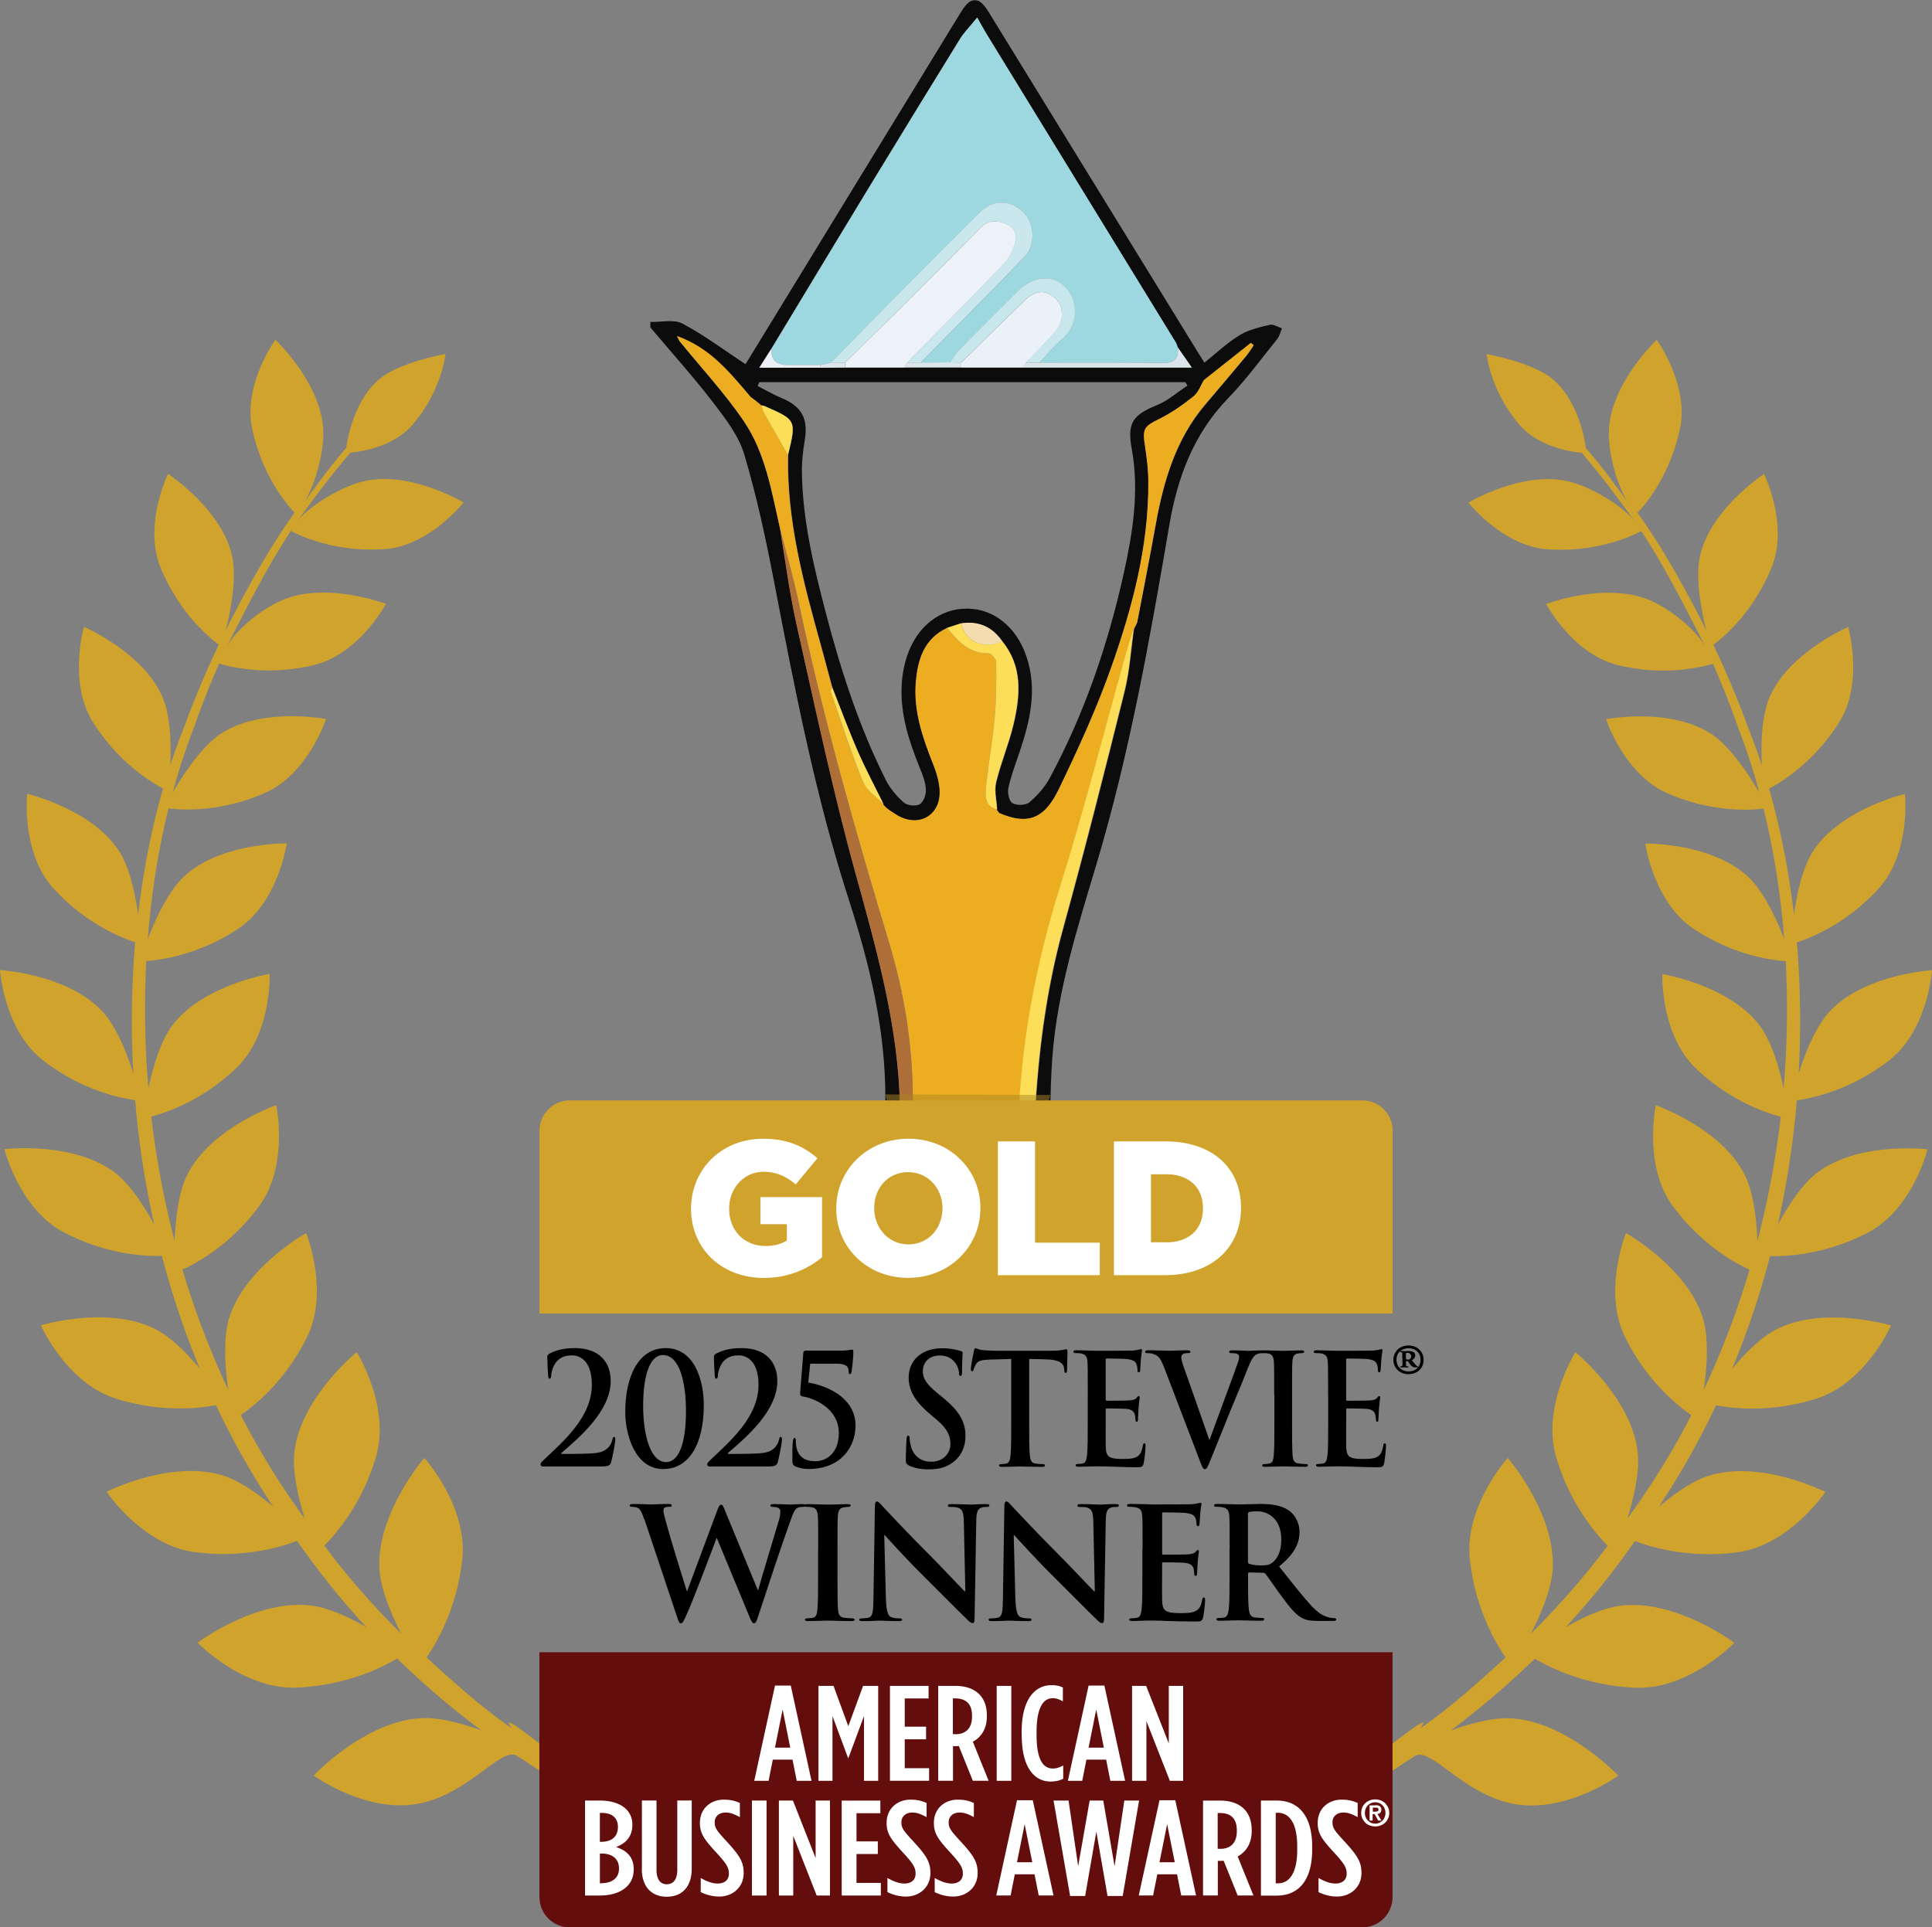
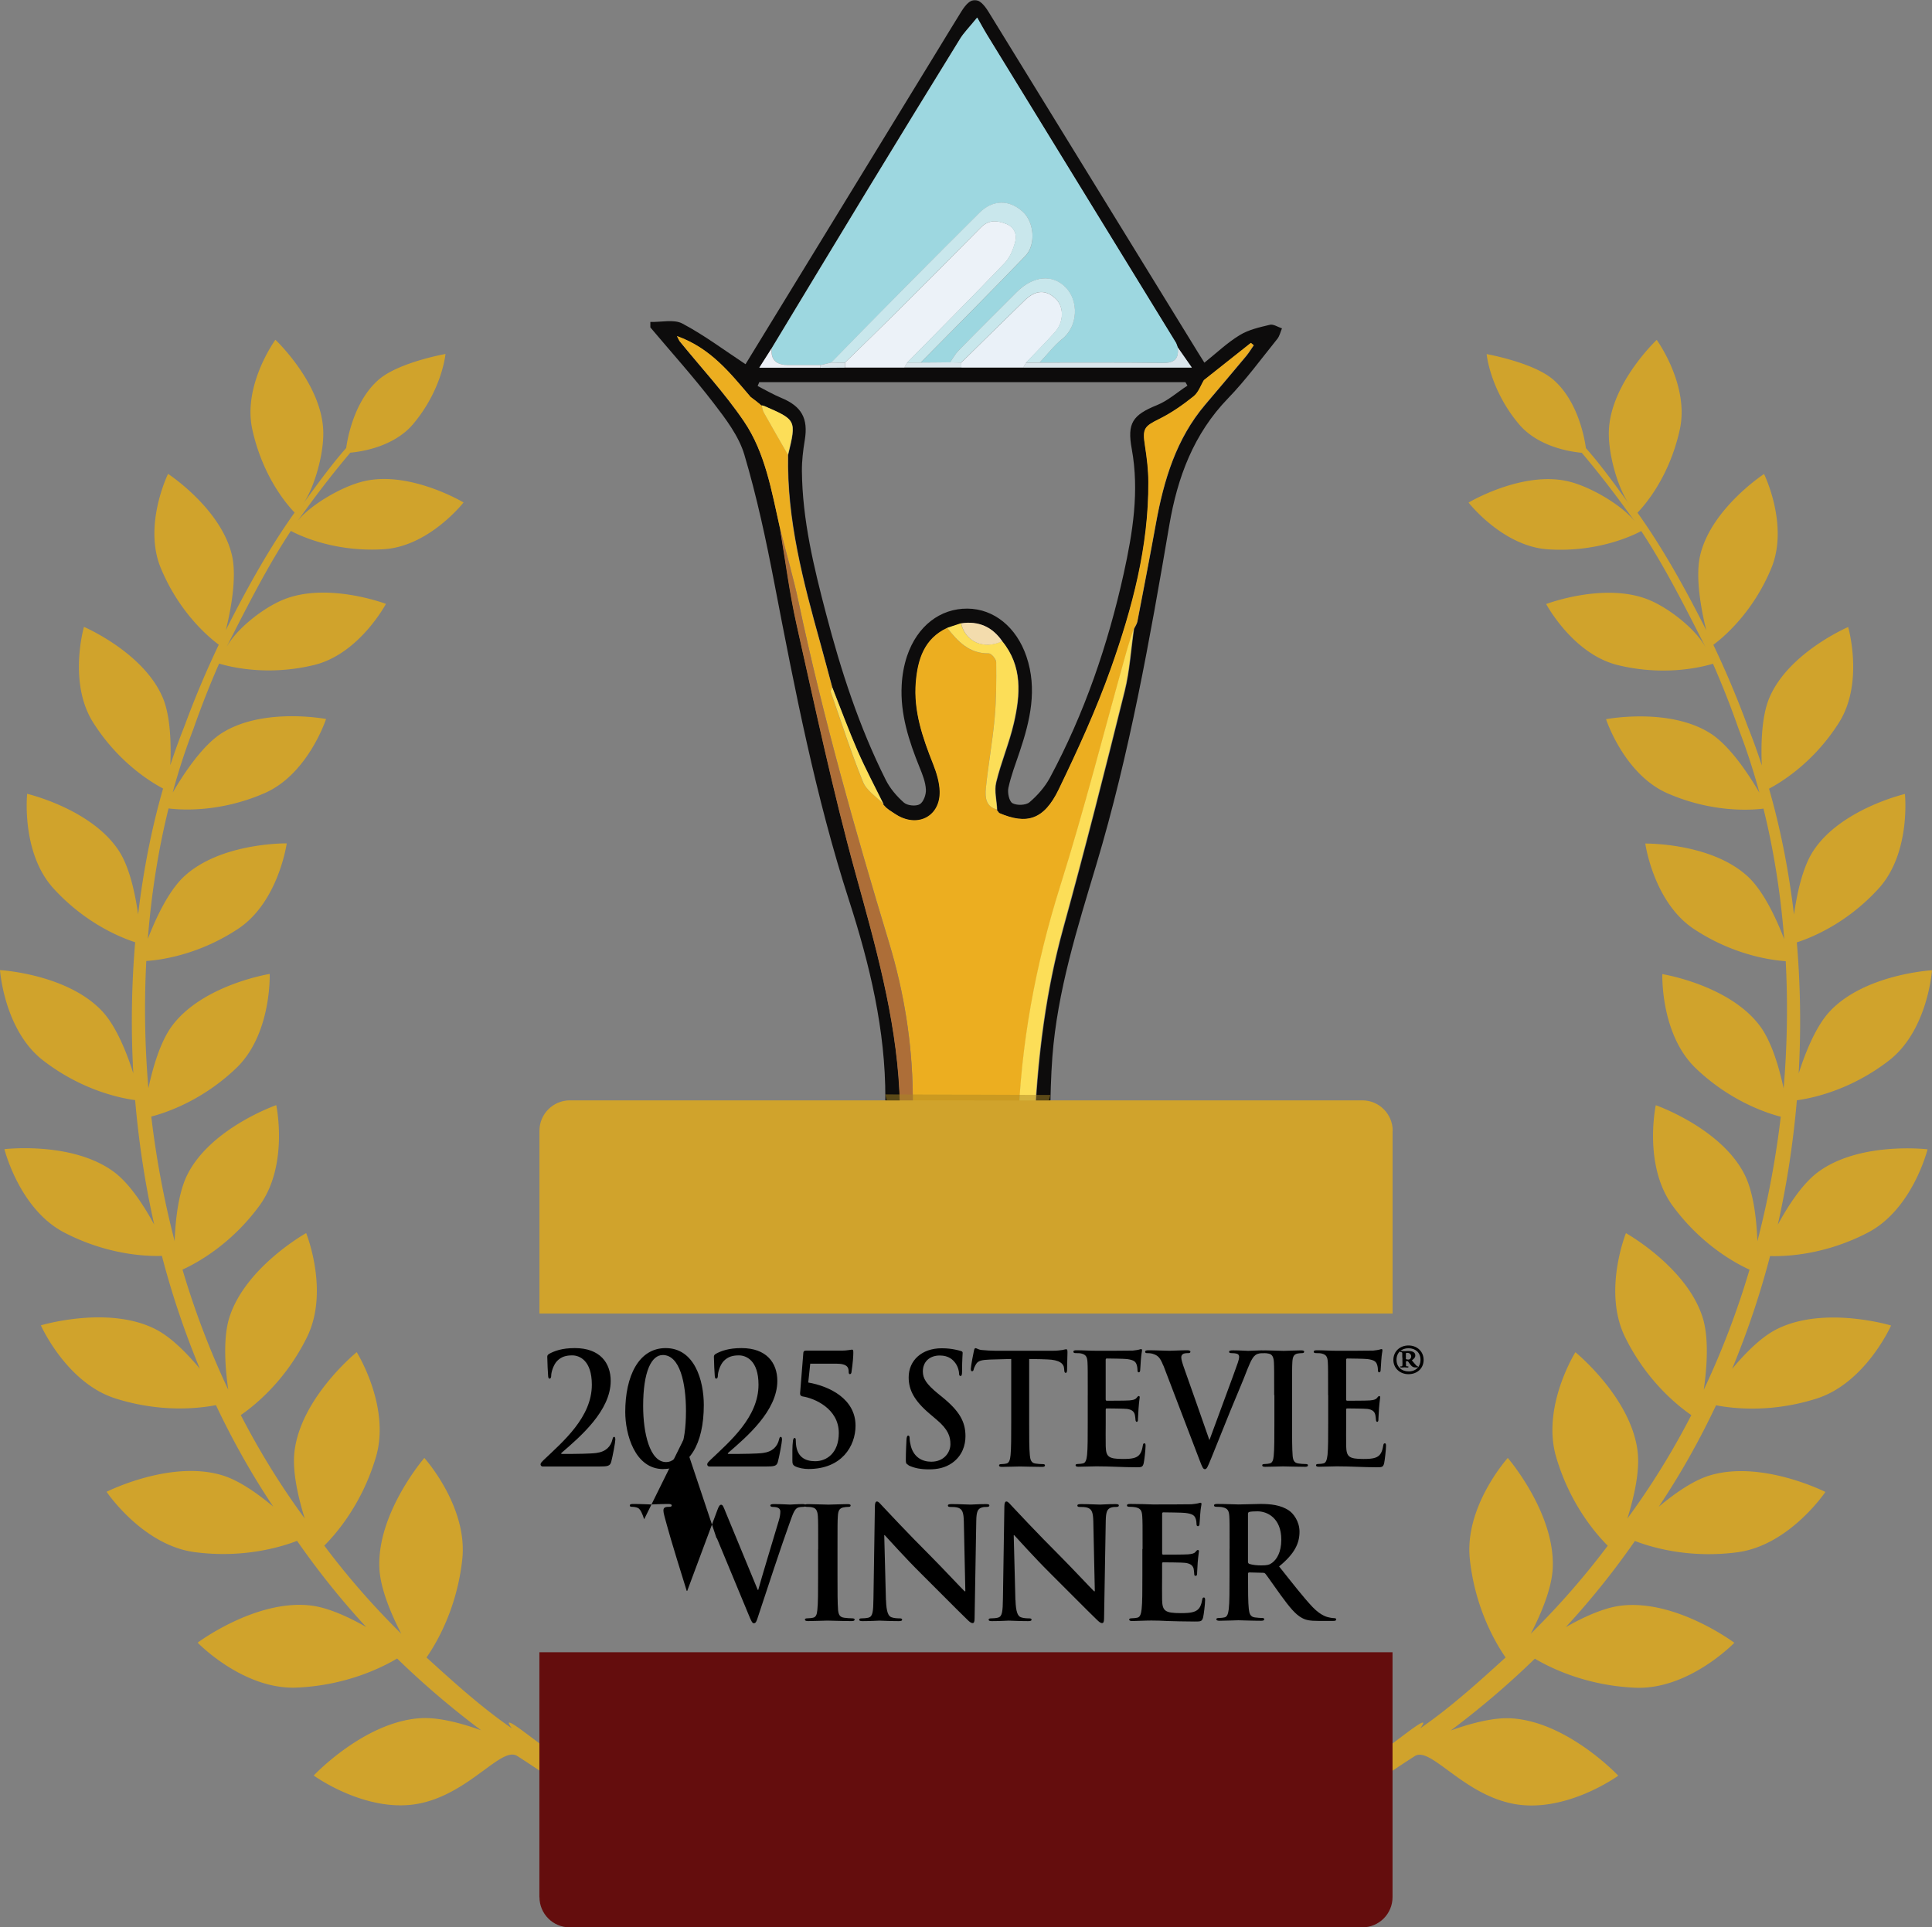
<svg xmlns="http://www.w3.org/2000/svg" viewBox="0 0 665.05 663.58">
  <rect x="0" y="0" width="665.05" height="663.58" fill="#808080" stroke="none" />
  <defs>
    <mask id="a" width="287.46" height="579.64" x="188.8" y="-.05" maskUnits="userSpaceOnUse">
      <path fill="#fff" d="M476.26-.05H188.8v416.36h287.46V-.05Z" />
    </mask>
  </defs>
  <g mask="url(#a)">
    <path fill="#0d0c0c" d="M437.11 111.83c-3.55.84-7.31 1.68-10.38 3.56-4.27 2.6-7.98 6.15-12.14 9.48-.61-.99-1.28-2-1.91-3.04-24.11-39.24-48.23-78.47-72.37-117.71-3.36-5.46-6.07-5.49-9.4-.14-2.86 4.6-5.67 9.25-8.5 13.88-22.15 36.23-44.3 72.43-65.78 107.53-7.26-4.78-14.17-9.98-21.69-13.97-2.95-1.59-7.34-.46-11.07-.58v1.88c7.28 8.64 14.86 17.06 21.74 26.02 4.19 5.46 8.7 11.36 10.61 17.78 4.31 14.51 7.49 29.43 10.35 44.32 7.08 36.75 14.16 73.47 25.7 109.18 7.14 22.1 12.55 44.73 12.49 68.04 0 2.34.02 4.67.05 7 1.76 0 3.53.02 5.29.04-.14-3.14-.29-6.29-.45-9.43-1.33-25.76-8.29-50.28-15.12-75-7.78-28.19-13.82-56.87-20.24-85.41-2.45-11.01-3.87-22.29-5.78-33.42-2.89-12.66-5-25.82-12.4-36.72-6.59-9.72-14.69-18.39-22.09-27.53-.2-.2-.29-.52-.95-1.79 11.63 4.13 18.33 12.75 25.36 20.96.55.4 1.13.84 1.71 1.3h.03c.35.29.69.58 1.04.87l-.06-.09c.38.31.72.63 1.1.95v-.17c.32.09.61.11.9.23 11.01 4.77 11.07 4.86 8.18 16.77-.47 22.35 5.2 43.63 11.1 64.88 1.39 5.06 2.75 10.15 4.11 15.21 2.89 7.32 5.58 14.69 8.73 21.89 2.71 6.24 5.92 12.23 8.93 18.33l-.17.06c.32.35.66.69.98 1.04l-.12-.06c.4.32.84.66 1.24.98 1.04.66 2.02 1.38 3.09 1.99 7.28 4.05 14.57-.08 14.34-8.41-.09-3.12-1.07-6.39-2.26-9.34-3.65-9.11-6.83-18.34-5.96-28.31.66-7.78 2.89-14.92 10.78-18.59 1.59-.52 3.18-1.07 4.77-1.59 6.02-.92 10.73 1.19 14.17 6.16 7.03 8.59 6.24 18.42 3.99 28.19-1.59 6.89-4.42 13.48-6.07 20.33-.72 2.94.18 6.27.32 9.45h-.17c.29.38.55.75.84 1.13 9.54 4.13 15.47 2.34 20.5-8.07 6.59-13.65 12.95-27.5 18.01-41.78 7.32-20.64 12.99-41.83 12.87-64.04 0-4.16-.52-8.36-1.16-12.49-.92-5.95-.32-6.71 4.86-9.25 4.23-2.08 8.19-4.86 11.86-7.81 1.74-1.39 2.55-3.93 3.56-5.58 5.49-4.34 10.81-8.56 16.16-12.81.34.26.66.52.98.78-.87 1.24-1.65 2.57-2.63 3.73-4.68 5.61-9.4 11.16-14.11 16.74-9.97 11.77-14.22 25.94-16.91 40.74-2.05 11.34-4.25 22.64-6.42 33.95-.18.84-.75 1.62-1.13 2.43-1.04 7.14-1.45 14.45-3.18 21.45-6.79 27.32-13.7 54.62-21.19 81.77-5.86 21.29-8.56 42.87-9.72 64.76 1.72-.04 3.44-.07 5.16-.06.13-6.85.26-13.69.77-20.51 1.73-22.76 8.61-44.42 15.12-66.16 11.47-38.31 18.44-77.63 25.15-117.01 2.8-16.39 8.36-31.37 20.24-43.63 6.13-6.33 11.39-13.56 16.94-20.44.78-.98 1.07-2.4 1.59-3.61-1.41-.46-2.95-1.53-4.19-1.24Zm-38.77 27.62c-8.5 3.44-10.38 6.24-8.76 15.09 2.66 14.58.34 28.83-2.78 43-5.44 24.52-13.51 48.08-25.39 70.23-1.71 3.18-4.28 6.1-7.03 8.44-1.27 1.07-4.37 1.16-5.87.32-1.13-.66-1.77-3.61-1.39-5.29.92-4.22 2.48-8.29 3.87-12.4 3.61-10.73 6.16-21.57 2.34-32.82-3.44-10.12-11.19-16.39-20.27-16.48-9.4-.08-17.32 5.96-20.82 16.31-1.07 3.19-1.68 6.66-1.85 10.01-.55 10 2.49 19.28 6.19 28.42.98 2.4 2 4.97 2.14 7.52.12 1.74-.81 4.31-2.11 5.09-1.31.78-4.25.49-5.44-.55-2.48-2.17-4.8-4.89-6.27-7.84-9.14-18.22-15.41-37.56-20.56-57.25-4.22-16.11-8.13-32.27-8.3-49.04-.03-3.56.4-7.14.98-10.64 1.25-7.49-1.04-11.68-8.12-14.6-2.78-1.16-5.41-2.69-8.1-4.08.17-.4.38-.84.55-1.27s.03-.01.03-.01l.03-.03h146.65c.23.41.46.79.69 1.19-3.47 2.26-6.65 5.15-10.41 6.68Zm-107.5-12.92c-2.77.03-5.58.06-8.38.06s-21.1-.01-21.1-.01c1.56-2.46 2.92-4.57 4.25-6.68 11.05-18.27 22.04-36.55 33.14-54.79 10.54-17.32 21.13-34.61 31.78-51.87 1.21-1.94 2.86-3.56 5.81-7.2 1.36 2.37 2.4 4.31 3.53 6.16 21.6 35.22 43.23 70.46 64.83 105.68.32.49.44 1.1.67 1.68 1.48 2.14 2.98 4.25 4.86 6.97H290.84Z" />
    <path fill="#ecae20" d="M297.44 563.69c2.84-.67 5.87-.9 8.47-2.08 5.38-2.46 10.55-5.44 15.82-8.21.26-.32.55-.64.81-.95.29-.35.55-.72.84-1.07h-.03c5.06-2.46 4.66-7.6 4.45-11.62-.7-13.24-2.11-26.49-3.41-39.7-1.21-12.46-2.57-24.89-3.93-37.33-1.76-16.42-3.96-32.82-5.23-49.27-.95-12.2-.9-24.49-1.01-36.72-.2-17.78-3.04-35.22-8.12-52.07-11.74-38.8-22.79-77.78-31.2-117.48-1.82-8.56-4.28-16.97-6.45-25.47-2.86-12.69-5-25.82-12.4-36.72-6.59-9.72-14.66-18.39-22.09-27.53-.17-.23-.29-.52-.95-1.79 11.62 4.13 18.33 12.75 25.36 20.96.58.43 1.16.87 1.71 1.3h.03c.35.29.69.58 1.04.87l-.06-.09c.35.32.72.64 1.07.95v-.17c.26.84.38 1.76.78 2.52 2.72 4.86 5.52 9.66 8.27 14.49-.49 22.35 5.18 43.63 11.1 64.88 1.42 5.06 2.75 10.12 4.11 15.21-.17.52-.64 1.16-.49 1.56 3.58 10.38 6.97 20.85 11.1 31 1.21 3.01 4.66 5.12 7.05 7.66l-.17.06c.32.35.67.69.98 1.04l-.11-.06c.4.32.84.66 1.24.98 1.04.66 2.02 1.39 3.09 1.99 7.29 4.05 14.57-.09 14.34-8.41-.09-3.15-1.1-6.39-2.25-9.34-3.61-9.11-6.82-18.33-5.96-28.31.66-7.78 2.89-14.92 10.78-18.59 3.7 4.68 7.6 8.93 14.34 8.79.87 0 2.52 1.94 2.55 3.01.06 6.42.06 12.87-.52 19.23-.75 8.1-2.23 16.14-3.04 24.26-.29 2.95-.11 6.27 3.88 7.26l-.17.03c.29.38.55.75.84 1.13 9.54 4.13 15.47 2.34 20.5-8.07 6.59-13.65 12.95-27.53 18.01-41.78 7.31-20.65 12.98-41.81 12.87-64.05 0-4.16-.52-8.36-1.16-12.49-.93-5.93-.32-6.68 4.86-9.25 4.22-2.08 8.18-4.86 11.86-7.81 1.73-1.39 2.54-3.93 3.56-5.58 5.46-4.34 10.81-8.59 16.16-12.81.32.26.64.52.98.78-.87 1.24-1.68 2.57-2.63 3.73-4.68 5.61-9.37 11.19-14.11 16.74-9.98 11.77-14.2 25.91-16.91 40.74-2.05 11.33-4.25 22.64-6.42 33.95-.17.84-.75 1.62-1.13 2.43-.87 2.78-1.82 5.55-2.6 8.36-7.55 26.86-14.4 53.92-22.75 80.53-8.47 26.95-13.53 54.33-14.43 82.52-.43 13.36-.46 26.72-1.1 40.04-.38 7.55-1.59 15.06-2.43 22.58-1.33 11.83-2.66 23.68-3.96 35.51-1.13 10.15-2.49 20.27-3.3 30.45-.75 9.43-1.07 18.88-1.19 28.34 0 1.62 1.82 3.24 2.8 4.86l-.12-.06c.46.64.92 1.3 1.39 1.94 5.93 7.81 14.69 9.6 23.54 11.22 1.04.2 2.05.46 3.07.69.23 1.24.43 2.49.69 3.73.43 2.31.9 4.66 1.47 7.72h-5.84c-19.78 0-39.55 0-59.33-.09-3.21 0-5.67.46-4.91 4.6l-.2.23c-4.77-.03-9.57-.09-14.34-.12 1.04-1.53 2.08-3.09 3.15-4.63 1.47-.09 2.92-.14 3.87-.2 1.39-4.05 2.55-7.49 3.73-10.93h-.09l-.02-.02Z" />
    <path fill="#9dd7e0" d="M265.66 119.91c11.04-18.27 22.06-36.55 33.14-54.79 10.52-17.32 21.14-34.61 31.78-51.87 1.19-1.94 2.84-3.56 5.81-7.2 1.36 2.37 2.37 4.31 3.53 6.16 21.6 35.22 43.23 70.46 64.82 105.68.32.52.43 1.13.67 1.68.49 4.05-1.21 5.44-5.29 5.38-14.08-.2-28.16-.12-42.24-.12 2.55-2.72 4.8-5.75 7.69-8.04 5.61-4.45 5.75-13.27 1.24-17.84-4.6-4.66-11.22-3.96-16.83 1.62-6.71 6.68-13.42 13.39-20.04 20.15-1.16 1.19-1.94 2.69-2.92 4.08-3.38 0-6.74.06-10.12.09 12.06-12.23 24.17-24.4 36.09-36.78 3.76-3.93 2.95-11.74-.95-15.24-4.71-4.22-10.32-4.11-14.89.43-8.36 8.3-16.68 16.65-24.95 25.01-8.7 8.82-17.38 17.67-26.05 26.51-1.21.29-2.43.58-3.67.87h-11.05c-3.85 0-6.22-1.47-5.75-5.78h-.02Z" />
    <path fill="#ad6e38" d="M268.41 181.76c2.17 8.5 4.63 16.91 6.45 25.47 8.41 39.7 19.46 78.68 31.2 117.48 5.12 16.89 7.92 34.32 8.12 52.07.14 12.26.06 24.52 1.01 36.72 1.27 16.45 3.47 32.85 5.23 49.27 1.33 12.43 2.72 24.87 3.93 37.33 1.3 13.21 2.72 26.43 3.41 39.7.2 4.02.61 9.17-4.45 11.62 3.88-10.15.95-20.27-.26-30.33-3.12-25.73-7.2-51.35-9.63-77.14-2.17-22.7-2.69-45.54-3.85-68.35-1.3-25.76-8.3-50.31-15.12-75-7.78-28.19-13.82-56.87-20.24-85.41-2.49-11.02-3.9-22.26-5.78-33.43h-.03Z" />
    <path fill="#fcde58" d="M341.28 549.58c-.98-1.62-2.8-3.24-2.8-4.86.14-9.45.43-18.91 1.19-28.34.81-10.18 2.17-20.3 3.3-30.45 1.33-11.83 2.66-23.68 3.96-35.51.84-7.52 2.08-15.04 2.43-22.58.64-13.33.69-26.69 1.1-40.04.9-28.19 5.96-55.57 14.43-82.52 8.36-26.6 15.21-53.66 22.76-80.53.78-2.8 1.73-5.58 2.6-8.36-1.01 7.17-1.45 14.49-3.18 21.46-6.79 27.32-13.7 54.62-21.19 81.77-6.85 24.9-9.4 50.17-10.18 75.93-.69 23.1-2.63 46.2-5.18 69.19-2.57 23.28-6.68 46.38-9.74 69.62-.67 4.97.26 10.15.43 15.21h.09-.02Z" />
    <path fill="#ecf2f8" d="M311.32 126.53h-20.44v-1.68c5.87-5.75 11.8-11.45 17.61-17.23 9.77-9.74 19.55-19.52 29.23-29.35 2.63-2.66 5.49-2.4 8.53-1.24 3.01 1.16 3.93 3.73 3.18 6.45-.69 2.54-1.85 5.29-3.64 7.14-11.04 11.54-22.32 22.84-33.51 34.23-.32.55-.64 1.13-.95 1.68Z" />
    <path fill="#eaf1f8" d="M352.26 126.53h-21.31c0-.55-.03-1.1-.06-1.65 7.26-7.14 14.51-14.31 21.83-21.42 3.73-3.64 7.2-3.82 10.58-.69 3.04 2.8 3.04 8.1-.23 11.68-3.21 3.56-6.56 6.94-9.86 10.41-.32.55-.64 1.13-.92 1.68h-.03Z" />
    <path fill="#fcde58" d="M343.24 278.71c-3.96-.95-4.16-4.28-3.88-7.26.81-8.1 2.31-16.13 3.04-24.26.58-6.39.58-12.81.52-19.23 0-1.07-1.68-3.01-2.55-3.01-6.74.11-10.64-4.13-14.34-8.79 1.59-.52 3.18-1.07 4.77-1.59 1.45 6.39 7.86 9.2 14.14 6.16 7.03 8.59 6.24 18.42 3.99 28.19-1.59 6.88-4.42 13.47-6.07 20.33-.72 2.95.17 6.28.32 9.43l.06.03Z" />
    <path fill="#dae6ec" d="M352.26 126.53c.32-.55.64-1.13.93-1.68h4.71c14.08 0 28.16-.09 42.21.12 4.08.06 5.78-1.33 5.29-5.38 1.47 2.11 2.95 4.25 4.86 6.97h-58v-.03Z" />
    <path fill="#fcde58" d="M304.12 276.83c-2.43-2.52-5.84-4.63-7.05-7.66-4.13-10.15-7.49-20.61-11.1-30.99-.14-.41.32-1.04.49-1.56 2.89 7.32 5.61 14.69 8.73 21.89 2.72 6.22 5.93 12.23 8.93 18.33Z" />
    <path fill="#f3dcad" d="M344.99 220.76c-6.27 3.04-12.69.23-14.14-6.16 6.02-.9 10.7 1.19 14.14 6.16Z" />
    <path fill="#fcde58" d="M271.21 156.55c-2.78-4.83-5.55-9.66-8.27-14.49-.43-.75-.52-1.68-.78-2.52.29.09.61.12.9.23 11.02 4.77 11.07 4.86 8.18 16.77h-.03Z" />
    <path fill="#ecf0f6" d="M265.64 119.91c-.46 4.31 1.91 5.78 5.75 5.78h11.05v.9h-21.05c1.56-2.46 2.92-4.57 4.25-6.68Z" />
    <path fill="#dae6ec" d="M330.88 124.86c0 .55.03 1.1.06 1.65h-19.63c.32-.55.64-1.13.95-1.68h4.66c3.38 0 6.74-.06 10.12-.09l3.85.09v.03h-.01Zm-48.43 1.73v-.9c1.22-.29 2.43-.58 3.67-.87 1.56 0 3.15.03 4.71.06v1.68c-2.8 0-5.61.03-8.39.06v-.03h.01Z" />
    <path fill="#ebc47a" d="M260.05 137.96c-.58-.43-1.16-.87-1.71-1.3.58.43 1.16.87 1.71 1.3Z" />
    <path fill="#c9e7ec" d="M290.84 124.85c-1.56 0-3.15-.03-4.71-.06 8.67-8.85 17.35-17.72 26.05-26.51 8.3-8.38 16.59-16.71 24.95-25.01 4.57-4.54 10.18-4.66 14.89-.43 3.93 3.5 4.71 11.31.95 15.24-11.88 12.37-24.03 24.55-36.08 36.78h-4.66c11.19-11.39 22.47-22.7 33.51-34.23 1.79-1.85 2.92-4.6 3.64-7.14.75-2.72-.17-5.29-3.18-6.45-3.04-1.16-5.9-1.42-8.53 1.24-9.71 9.83-19.46 19.6-29.23 29.35-5.81 5.78-11.74 11.48-17.61 17.23Z" />
    <path fill="#c8e7ec" d="m330.89 124.86-3.85-.09c.95-1.36 1.76-2.89 2.92-4.08 6.62-6.77 13.33-13.44 20.04-20.15 5.61-5.58 12.26-6.27 16.83-1.62 4.54 4.6 4.37 13.39-1.24 17.84-2.86 2.28-5.14 5.35-7.69 8.04h-4.71c3.3-3.47 6.65-6.85 9.86-10.41 3.24-3.59 3.27-8.88.23-11.68-3.38-3.09-6.85-2.92-10.58.69-7.31 7.11-14.54 14.28-21.83 21.42l.03.03h-.01Z" />
  </g>
  <path d="M186.76 504.9c-.35 0-.69-.32-.69-.75s.49-.9.98-1.39c6.88-6.53 16.68-14.83 16.68-26.02 0-8.38-4.28-10.09-6.74-10.09-2.11 0-3.73.43-5.2 1.91-1.19 1.21-2.05 3.73-2.05 5.09 0 .52-.14 1.01-.63 1.01-.23 0-.41-.38-.43-1.01-.06-.49-.29-4.89-.29-6.42 0-.49.06-.69.58-1.07 1.91-1.07 4.57-2.02 8.9-2.02 8.64 0 12.35 5.09 12.35 11.31 0 10.29-10.58 19.28-16.91 24.75-.26.2-.14.38.09.38h3.35c.84 0 6.65-.06 8.47-.32 3.38-.43 5.03-2.23 5.61-4.71.14-.64.29-.84.58-.84.35 0 .4.49.4 1.01 0 .84-.92 5.78-1.42 7.6-.41 1.44-1.19 1.59-4.28 1.59h-19.35Zm41.6.9c-9.89 0-13.13-12.11-13.13-19.66 0-12.37 4.63-22 13.91-22 9.95 0 13.13 11.16 13.13 19.6 0 13.5-5.12 22.03-13.91 22.03v.03Zm-.23-39.27c-3.79 0-6.74 5.46-6.74 17.58 0 9.2 2.25 19.28 7.92 19.28 4.08 0 6.82-5.78 6.82-17.58 0-9.72-2.11-19.29-8.01-19.29Zm16 38.37c-.35 0-.69-.32-.69-.75s.49-.9.98-1.39c6.88-6.53 16.68-14.83 16.68-26.02 0-8.38-4.28-10.09-6.74-10.09-2.11 0-3.73.43-5.2 1.91-1.19 1.21-2.05 3.73-2.05 5.09 0 .52-.14 1.01-.64 1.01-.23 0-.4-.38-.43-1.01-.06-.49-.29-4.89-.29-6.42 0-.49.06-.69.58-1.07 1.91-1.07 4.57-2.02 8.9-2.02 8.64 0 12.35 5.09 12.35 11.31 0 10.29-10.58 19.28-16.91 24.75-.26.2-.14.38.09.38h3.35c.84 0 6.65-.06 8.47-.32 3.38-.43 5.03-2.23 5.61-4.71.14-.64.29-.84.58-.84.35 0 .41.49.41 1.01 0 .84-.93 5.78-1.42 7.6-.4 1.44-1.19 1.59-4.28 1.59h-19.35Zm34.78-35.39-.69 6.48c7.34 1.27 16.28 5.64 16.28 14.86 0 7.05-4.77 14.92-16.19 14.92-1.56 0-3.38-.32-4.63-.95-.84-.49-.92-.95-.92-2.08 0-1.76-.06-4.94.2-6.71.09-.52.23-.95.55-.95.35 0 .43.32.43.9 0 5.7 3.24 7.11 6.68 7.11 3.93 0 8.12-2.8 8.12-9.72 0-8.5-8.56-12-12.43-12.58-.58-.12-.92-.38-.9-1.07l1.13-14.02c.06-.52.4-.69.92-.69h12.06c1.39 0 2.23-.12 2.75-.2.55-.06.84-.14.98-.14.4 0 .49.2.49 1.01 0 1.13-.14 3.44-.64 6.79-.06.32-.2.64-.55.64-.29 0-.41-.32-.41-.75 0-1.47-.35-2.86-4.34-2.86h-8.96l.06.03v-.02h.01Zm33.83 34.9c-.78-.38-.93-.63-.93-1.79 0-2.92.2-6.1.23-6.97.06-.81.2-1.39.58-1.39.43 0 .49.49.49.9 0 .69.2 1.79.43 2.72 1.07 3.93 3.99 5.38 7.03 5.38 4.42 0 6.59-3.24 6.59-6.04 0-2.6-.72-5.06-4.83-8.5l-2.25-1.91c-5.41-4.57-7.29-8.3-7.29-12.58 0-5.84 4.51-10.03 11.36-10.03 1.88 0 3.36.2 4.51.43.84.17 1.47.32 2.02.49.43.12.69.26.69.64 0 .69-.2 2.23-.2 6.39 0 1.16-.14 1.59-.55 1.59-.35 0-.49-.32-.49-.95 0-.49-.26-2.14-1.27-3.5-.75-1.01-2.17-2.6-5.35-2.6-3.64 0-5.84 2.28-5.84 5.46 0 2.43 1.13 4.31 5.21 7.66l1.39 1.13c5.96 4.83 8.07 8.5 8.07 13.53 0 3.09-1.07 6.74-4.63 9.25-2.46 1.71-5.21 2.17-7.84 2.17-2.86 0-5.06-.38-7.17-1.39l.03-.09h.01Zm41.53-14.74c0 4.89 0 9.08.23 11.36.14 1.47.43 2.66 1.91 2.86.69.12 1.76.2 2.52.2.55 0 .78.14.78.43 0 .38-.4.52-.92.52-3.24 0-6.33-.14-7.72-.14-1.13 0-4.22.14-6.19.14-.64 0-.98-.14-.98-.52 0-.26.2-.43.78-.43.72 0 1.33-.11 1.76-.2.98-.2 1.27-1.39 1.42-2.92.23-2.23.23-6.42.23-11.31v-21.77c-1.88.06-4.92.14-7.31.2-2.86.12-4.05.38-4.77 1.53-.49.81-.75 1.45-.84 1.85-.09.43-.23.64-.55.64-.35 0-.43-.26-.43-.84 0-.84.92-5.7 1.04-6.1.14-.69.29-1.01.58-1.01.4 0 .9.52 2.11.64 1.42.14 3.3.26 4.92.26h19.49c1.56 0 2.66-.17 3.38-.26.75-.17 1.13-.26 1.33-.26.35 0 .41.32.41 1.13 0 1.13-.14 4.77-.14 6.16-.06.52-.14.84-.43.84-.4 0-.49-.26-.55-1.07 0-.17-.06-.43-.06-.58-.09-1.39-1.42-2.86-5.81-2.98-1.27-.06-3.3-.12-6.19-.14v21.77h.03-.03Zm20.17-9.37c0-8.07 0-9.57-.09-11.25-.09-1.79-.49-2.66-2.11-3.04-.4-.12-1.21-.14-1.91-.14-.55 0-.84-.12-.84-.49s.35-.49 1.07-.49c2.26 0 4.54.17 7.08.17 1.56 0 11.36 0 12.29-.06.92-.12 1.73-.2 2.11-.32.26-.06.55-.2.78-.2s.29.2.29.49c0 .38-.23 1.01-.41 3.44-.06.52-.14 2.86-.23 3.5-.06.26-.14.58-.49.58s-.43-.32-.43-.95c0-.2-.06-1.07-.29-1.71-.35-.95-.84-1.59-3.3-1.91-.84-.12-6.01-.2-7-.2-.26 0-.35.17-.35.52v13.44c0 .38.06.58.35.58 1.07 0 6.74 0 7.86-.11 1.19-.12 1.91-.26 2.37-.81.35-.43.55-.69.78-.69.2 0 .35.11.35.43s-.2 1.16-.4 3.88c-.06 1.07-.2 3.18-.2 3.56 0 .43 0 1.01-.43 1.01-.35 0-.43-.58-.43-.84-.06-.52-.06-.84-.2-1.53-.23-1.07-.93-1.85-2.75-2.08-.92-.11-5.81-.17-7-.17-.23 0-.29.2-.29.52v4.19c0 1.79-.06 6.68 0 8.24.09 3.67.9 4.45 5.9 4.45 1.27 0 3.35 0 4.63-.64 1.27-.64 1.88-1.76 2.23-3.93.09-.58.2-.81.55-.81.4 0 .4.43.4.95 0 1.22-.4 4.83-.64 5.9-.35 1.39-.78 1.39-2.66 1.39-4.37 0-8.7-.32-13.62-.32-1.96 0-3.99.14-6.19.14-.64 0-.98-.14-.98-.52 0-.26.2-.43.78-.43.72 0 1.33-.11 1.76-.2.98-.2 1.24-1.39 1.42-2.92.23-2.23.23-6.42.23-11.3v-9.34.03h.01Zm25.98-10.18c-1.13-2.92-1.96-3.5-3.73-4.05-.75-.2-1.53-.2-1.91-.2-.43 0-.58-.17-.58-.49 0-.43.55-.49 1.27-.49 2.6 0 5.41.17 7.14.17 1.24 0 3.58-.17 6.04-.17.58 0 1.13.12 1.13.49s-.29.49-.75.49c-.78 0-1.53.06-1.91.38-.35.26-.49.64-.49 1.13 0 .69.43 2.17 1.13 4.08 2.72 7.66 6.01 17.06 8.56 24.37 2.11-5.84 8.62-23.22 9.8-26.72.23-.69.43-1.47.43-1.97 0-.43-.2-.84-.64-1.01-.58-.2-1.33-.26-1.97-.26-.43 0-.84-.06-.84-.43 0-.43.43-.52 1.39-.52 2.46 0 4.54.17 5.18.17.84 0 3.15-.17 4.63-.17.64 0 1.04.12 1.04.49s-.29.49-.78.49-1.53 0-2.4.64c-.64.49-1.39 1.39-2.72 4.77-1.91 5-3.24 7.87-5.9 14.4-3.15 7.75-5.46 13.53-6.53 16.19-1.27 3.09-1.56 3.93-2.25 3.93-.64 0-.93-.75-1.88-3.24l-12.4-32.44-.06-.03Z" />
  <path d="M438.61 480.3c0-8.07 0-9.57-.09-11.25-.09-1.79-.58-2.72-1.68-2.98-.55-.14-1.19-.2-1.76-.2-.49 0-.78-.12-.78-.52 0-.32.4-.43 1.19-.43 1.88 0 4.97.17 6.39.17 1.21 0 4.13-.17 6.01-.17.64 0 1.04.12 1.04.43 0 .43-.29.52-.78.52s-.9.06-1.47.14c-1.33.26-1.73 1.16-1.82 3.04-.09 1.71-.09 3.18-.09 11.25v9.34c0 5.15 0 9.34.2 11.62.14 1.44.49 2.4 1.97 2.6.69.12 1.76.2 2.52.2.55 0 .78.14.78.43 0 .38-.4.52-.92.52-3.24 0-6.33-.14-7.66-.14-1.13 0-4.22.14-6.19.14-.64 0-.98-.14-.98-.52 0-.26.2-.43.78-.43.75 0 1.33-.11 1.76-.2.98-.2 1.27-1.13 1.42-2.66.23-2.23.23-6.42.23-11.56v-9.34h-.07Zm18.56 0c0-8.07 0-9.57-.09-11.25-.09-1.79-.49-2.66-2.11-3.04-.41-.12-1.24-.14-1.91-.14-.55 0-.84-.12-.84-.49s.35-.49 1.1-.49c2.25 0 4.51.17 7.08.17 1.56 0 11.36 0 12.29-.06.93-.12 1.74-.2 2.11-.32.23-.06.55-.2.78-.2s.29.2.29.49c0 .38-.23 1.01-.4 3.44-.06.52-.14 2.86-.23 3.5-.06.26-.14.58-.49.58s-.43-.32-.43-.95c0-.2-.06-1.07-.29-1.71-.35-.95-.84-1.59-3.3-1.91-.84-.12-6.01-.2-7-.2-.23 0-.35.17-.35.52v13.44c0 .38.06.58.35.58 1.07 0 6.74 0 7.87-.11 1.19-.12 1.91-.26 2.37-.81.35-.43.55-.69.78-.69.2 0 .35.11.35.43s-.2 1.16-.41 3.88c-.06 1.07-.2 3.18-.2 3.56 0 .43 0 1.01-.43 1.01-.35 0-.43-.58-.43-.84-.06-.52-.06-.84-.2-1.53-.23-1.07-.92-1.85-2.75-2.08-.93-.11-5.81-.17-7-.17-.23 0-.29.2-.29.52v4.19c0 1.79-.06 6.68 0 8.24.09 3.67.9 4.45 5.9 4.45 1.27 0 3.35 0 4.62-.64s1.88-1.76 2.23-3.93c.09-.58.2-.81.55-.81.41 0 .41.43.41.95 0 1.22-.41 4.83-.64 5.9-.35 1.39-.78 1.39-2.66 1.39-4.37 0-8.7-.32-13.62-.32-1.97 0-3.99.14-6.19.14-.64 0-.98-.14-.98-.52 0-.26.2-.43.78-.43.75 0 1.33-.11 1.76-.2.98-.2 1.21-1.39 1.42-2.92.23-2.23.23-6.42.23-11.3v-9.34l-.03.03Z" />
  <path fill="#d0a32c" d="M219.69 618.6c-13.88-3.18-20.9-9.19-31.43-16.51-5.44-3.76-16.54-13.07-12.06-7.03-10.5-7.26-19.78-15.67-29.38-24.4 3.59-5.18 10.44-16.94 12.29-33.63 2.08-18.3-13.04-35.07-13.04-35.07s-16.42 19.02-15.47 38.05c.35 6.97 4.02 15.67 7.52 22.47-9.45-9.34-18.33-19.43-26.49-30.33 4.28-4.28 13.07-14.54 17.78-30.53 5.12-17.35-6.62-36.08-6.62-36.08s-19.11 15.53-21.4 34.06c-.87 6.85 1.27 15.99 3.5 23.19-8.36-11.39-15.67-23.3-22-35.59 4.68-3.24 15.3-11.68 22.73-26.72 7.89-15.84-.23-35.94-.23-35.94s-21.08 11.77-26.49 29.23c-2.14 7-1.42 17.15-.32 24.72-6.3-13.37-11.57-27.2-15.76-41.38 5.15-2.34 16.71-8.73 26.4-21.89 10.29-13.96 5.87-34.73 5.87-34.73s-22.35 7.78-30.5 23.74c-3.18 6.19-4.19 15.67-4.48 23.04-3.7-14.25-6.36-28.63-8.04-42.85 5.35-1.39 17.61-5.58 29.17-16.6 12.32-11.71 11.59-32.5 11.59-32.5s-22.87 3.67-33.48 17.7c-4.13 5.46-6.74 14.51-8.27 21.63a319.874 319.874 0 0 1-.72-43.78c5-.35 18.01-2.08 31.63-11.1 13.88-9.22 16.71-29.4 16.71-29.4s-22.7-.35-35.33 11.39c-5.46 5.06-9.86 14.69-12.49 21.51 1.24-15.76 3.64-30.85 7.14-44.93 4.34.55 17.72 1.42 33.05-5.26 14.98-6.53 21.17-25.53 21.17-25.53s-21.86-4.19-36.06 4.97c-6.71 4.34-13.16 14.23-16.74 20.36 2.05-7.6 4.42-14.86 7.08-21.74 2.8-8.01 5.78-15.56 8.91-22.67 4.22 1.27 16.91 4.31 32.67.49 15.56-3.76 24.75-21.05 24.75-21.05s-20.41-7.75-35.62-1.33c-7.11 3.01-16.25 10.32-19.43 16.57 8.73-17.26 14.95-29.17 22.32-40.36 3.15 1.68 15.24 7.37 31.98 6.3 15.64-.95 27.47-16.1 27.47-16.1s-18.36-10.96-34.15-7.34c-8.24 1.88-19.55 8.91-23.28 14.14 8.33-11.65 13.27-17.75 18.45-23.94 3.64-.32 14.98-1.94 21.66-9.89 9.98-11.88 11.1-24.09 11.1-24.09s-15.96 2.83-22.9 8.76c-8.67 7.46-10.87 20.62-11.28 23.62-4.37 4.92-9.19 11.36-14.89 19.31 3.82-5.35 7.43-17.55 6.97-25.76-.9-16.19-16.45-30.82-16.45-30.82s-11.31 15.53-7.95 30.85c3.64 16.6 12.26 26.25 14.57 28.65-7.78 10.84-15.73 24.64-23.68 40.48 1.68-6.77 3.87-18.13 2.11-25.76-3.76-16.13-22-28.05-22-28.05s-8.62 17.58-2.52 32.38c6.45 15.64 16.91 24.17 19.98 26.43-4.13 8.67-8.12 18.01-11.83 28.1-1.73 4.31-3.35 8.79-4.86 13.42.32-7.11.12-16.94-2.63-23.36-6.62-15.53-27.09-24.29-27.09-24.29s-5.55 19.23 3.21 32.99c8.67 13.68 19.81 20.44 24.03 22.67-3.9 13.5-6.79 28.07-8.59 43.34-1.01-7.08-2.92-16.25-6.65-21.92-9.43-14.43-31.55-19.6-31.55-19.6s-2.14 20.3 9.08 32.59c11.1 12.17 23.45 17 28.1 18.51-1.24 14.6-1.5 29.72-.64 45.13-2.23-7.03-5.87-16.22-10.73-21.4C23.13 335.3 0 334 0 334s1.42 20.79 14.89 31.14c13.42 10.35 26.77 12.98 31.63 13.62 1.21 14.2 3.35 28.54 6.56 42.85-3.47-6.39-8.39-14.02-13.71-18.01-14.34-10.76-37.85-7.95-37.85-7.95s5.12 20.61 20.5 28.65c14.83 7.75 28.31 8.27 33.71 8.1 3.41 13.1 7.78 26.11 13.07 38.86-4.39-5.29-9.92-10.93-15.32-13.65-16.31-8.27-39.41-1.3-39.41-1.3s8.79 19.81 25.65 25.16c15.61 4.97 28.8 3.44 34.61 2.31 5.67 11.97 12.2 23.68 19.72 34.93-5.32-4.45-11.74-9.02-17.52-10.76-17.87-5.44-39.84 5.67-39.84 5.67s12.35 18.36 30.24 20.76c16.71 2.23 29.78-1.73 35.33-3.87 7.32 10.52 15.27 20.44 23.8 29.67-6.01-3.44-13.04-6.68-19-7.4-18.94-2.28-39.03 12.78-39.03 12.78s15.67 16.25 34.09 15.47c16.91-.72 29.23-6.83 34.58-10.01 9.17 8.93 18.88 17.18 28.94 24.72-6.71-2.43-14.49-4.51-20.67-4.19-19.43 1.07-36.98 19.75-36.98 19.75s18.62 13.56 36.98 9.51c16.94-3.73 27.73-19.63 33.05-16.25 14.2 9.08 21.25 15.06 39.35 24.78-6.51-3.5 9.31-9.14 2.31-10.76l-.03.03h.04Zm225.71 0c13.88-3.18 20.9-9.2 31.43-16.51 5.44-3.76 16.54-13.07 12.06-7.03 10.5-7.26 19.78-15.67 29.38-24.4-3.58-5.18-10.44-16.94-12.29-33.63-2.08-18.3 13.04-35.07 13.04-35.07s16.42 19.02 15.47 38.05c-.35 6.97-4.02 15.67-7.55 22.47 9.45-9.34 18.33-19.43 26.49-30.3-4.28-4.28-13.07-14.54-17.75-30.53-5.12-17.35 6.62-36.09 6.62-36.09s19.11 15.53 21.4 34.06c.87 6.85-1.27 15.99-3.5 23.19 8.36-11.39 15.67-23.3 22-35.59-4.68-3.24-15.29-11.68-22.73-26.72-7.89-15.84.23-35.94.23-35.94s21.08 11.77 26.46 29.23c2.14 7 1.42 17.15.32 24.72 6.36-13.5 11.62-27.35 15.76-41.38-5.15-2.34-16.71-8.73-26.4-21.89-10.29-13.96-5.87-34.72-5.87-34.72s22.35 7.78 30.5 23.74c3.18 6.19 4.19 15.67 4.48 23.07 3.7-14.25 6.36-28.6 8.04-42.85-5.35-1.39-17.61-5.58-29.17-16.6-12.32-11.71-11.59-32.5-11.59-32.5s22.87 3.67 33.48 17.7c4.13 5.46 6.74 14.52 8.27 21.63 1.24-14.56 1.48-29.19.72-43.78-5-.35-18.01-2.08-31.63-11.1-13.88-9.22-16.71-29.4-16.71-29.4s22.7-.35 35.33 11.39c5.46 5.06 9.86 14.69 12.49 21.51-1.24-15.76-3.64-30.85-7.14-44.93-4.34.55-17.72 1.42-33.02-5.26-14.98-6.54-21.17-25.53-21.17-25.53s21.86-4.19 36.06 4.97c6.71 4.34 13.16 14.22 16.74 20.35-2.05-7.6-4.42-14.86-7.08-21.74-2.8-8.01-5.78-15.56-8.91-22.67-4.22 1.27-16.91 4.31-32.67.49-15.56-3.76-24.75-21.05-24.75-21.05s20.38-7.75 35.62-1.33c7.11 3.01 16.25 10.32 19.43 16.57-8.73-17.26-14.95-29.17-22.32-40.36-3.15 1.68-15.24 7.37-31.98 6.3-15.67-.95-27.47-16.11-27.47-16.11s18.36-10.96 34.15-7.34c8.24 1.88 19.55 8.91 23.28 14.14-8.33-11.65-13.27-17.75-18.45-23.94-3.64-.32-14.98-1.94-21.66-9.89-9.97-11.88-11.1-24.09-11.1-24.09s15.96 2.83 22.9 8.76c8.67 7.46 10.87 20.62 11.28 23.62 4.37 4.92 9.2 11.36 14.89 19.31-3.82-5.35-7.43-17.55-6.97-25.76.9-16.19 16.45-30.82 16.45-30.82s11.31 15.53 7.95 30.85c-3.64 16.6-12.26 26.25-14.57 28.65 7.78 10.84 15.73 24.63 23.68 40.48-1.68-6.77-3.87-18.13-2.11-25.76 3.76-16.13 22-28.05 22-28.05s8.62 17.58 2.52 32.38c-6.45 15.64-16.91 24.17-19.98 26.43 4.13 8.67 8.12 18.01 11.83 28.11 1.74 4.31 3.36 8.79 4.86 13.42-.32-7.11-.12-16.94 2.63-23.36 6.62-15.53 27.09-24.29 27.09-24.29s5.55 19.23-3.21 32.99c-8.68 13.68-19.81 20.44-24.03 22.67 3.9 13.5 6.79 28.07 8.59 43.34 1.01-7.08 2.92-16.25 6.65-21.92 9.42-14.43 31.54-19.6 31.54-19.6s2.14 20.3-9.08 32.59c-11.1 12.17-23.45 17-28.13 18.5 1.24 14.6 1.5 29.72.64 45.14 2.23-7.03 5.87-16.22 10.73-21.4 12.03-12.84 35.16-14.14 35.16-14.14s-1.42 20.79-14.89 31.14c-13.42 10.35-26.77 12.98-31.63 13.62-1.21 14.2-3.35 28.54-6.56 42.85 3.47-6.39 8.38-14.02 13.7-18.01 14.34-10.76 37.85-7.95 37.85-7.95s-5.12 20.62-20.5 28.65c-14.83 7.75-28.31 8.27-33.71 8.1-3.41 13.1-7.78 26.11-13.07 38.86 4.39-5.29 9.92-10.93 15.32-13.65 16.31-8.27 39.41-1.3 39.41-1.3s-8.79 19.81-25.65 25.16c-15.61 4.97-28.8 3.44-34.61 2.31-5.64 11.97-12.2 23.68-19.72 34.93 5.32-4.45 11.74-9.02 17.52-10.76 17.87-5.44 39.84 5.67 39.84 5.67s-12.35 18.36-30.24 20.76c-16.71 2.23-29.78-1.74-35.33-3.88a274.81 274.81 0 0 1-23.8 29.67c6.02-3.44 13.04-6.68 19-7.4 18.94-2.28 39.03 12.78 39.03 12.78s-15.67 16.25-34.09 15.47c-16.91-.72-29.23-6.82-34.58-10-9.17 8.93-18.88 17.17-28.94 24.72 6.71-2.4 14.49-4.51 20.67-4.19 19.43 1.07 36.98 19.75 36.98 19.75s-18.62 13.56-36.98 9.51c-16.97-3.73-27.73-19.63-33.05-16.25-14.2 9.08-21.25 15.06-39.35 24.78 6.51-3.5-9.31-9.14-2.31-10.76l.06-.03h-.02Z" />
  <path fill="#640d0d" d="M185.7 653.17c0 5.75 4.66 10.41 10.41 10.41h272.83c5.75 0 10.41-4.66 10.41-10.41v-84.31H185.67v84.31h.03Z" />
-   <path d="M479.64 468.21c0-2.89 2.2-4.97 5.2-4.97s5.21 2.08 5.21 4.97-2.2 4.91-5.21 4.91-5.2-2.14-5.2-4.91Zm9.34-.06c0-2.43-1.71-3.96-4.13-3.96s-4.13 1.53-4.13 3.96 1.71 4.02 4.19 4.02 4.08-1.65 4.08-4.02h-.01Zm-6.28-.8v-1.42c0-.35-.23-.4-.66-.4-.06 0-.11-.06-.11-.17 0-.17.11-.23.29-.23h.23s.58.06.95.06c.52 0 .75-.06 1.3-.06.95 0 2.49.17 2.49 1.53 0 .58-.23 1.01-1.19 1.71l1.01 1.19c.72.84.84.84.95.84s.17.06.17.17c0 .17-.06.23-.52.23-.75 0-1.36.06-2.2-1.07l-.78-1.07h-.67v.52c0 1.01.06 1.13.12 1.19.11.06.4.06.58.06.12 0 .17 0 .17.17s-.11.23-.23.23h-.23s-.63-.06-.9-.06c-.17 0-.75.06-.84.06h-.29s-.4-.06-.4-.23c0-.12.06-.17.17-.17.52 0 .58 0 .64-.35.06-.29 0-.66 0-1.47v-1.24h-.06v-.02Zm1.25.57c.17.12.58.17.78.17.17 0 .35 0 .52-.12.29-.17.52-.52.52-.95 0-.7-.52-1.24-1.3-1.24-.06 0-.4 0-.52.12v2.02Zm-262.21 55.15c-.64-1.97-1.22-3.24-1.97-3.79-.58-.38-1.65-.49-2.14-.49-.52 0-.84-.06-.84-.49 0-.38.43-.49 1.19-.49 2.78 0 5.7.17 6.19.17s2.83-.17 5.93-.17c.75 0 1.13.17 1.13.49 0 .43-.43.49-.95.49-.43 0-.95 0-1.33.2-.49.2-.58.58-.58 1.19 0 .7.52 2.52 1.19 4.92.9 3.53 5.87 19.66 6.83 22.64h.17l10.35-27.76c.52-1.5.9-1.91 1.33-1.91.58 0 .84.81 1.53 2.52l11.07 26.8h.17c.95-3.59 5.23-17.64 7.08-23.88.38-1.21.52-2.34.52-3.09 0-.84-.49-1.59-2.54-1.59-.52 0-.9-.17-.9-.49 0-.38.43-.49 1.21-.49 2.83 0 5.06.17 5.55.17.38 0 2.66-.17 4.42-.17.58 0 .95.12.95.43 0 .38-.26.52-.75.52-.52 0-1.27.06-1.88.26-1.27.49-1.88 2.6-2.98 5.64-2.46 6.71-8.04 23.65-10.67 31.66-.58 1.88-.84 2.52-1.53 2.52-.52 0-.84-.64-1.65-2.6l-11.07-26.69h-.12c-1.01 2.72-8.09 21.57-10.38 26.48-1.01 2.2-1.27 2.83-1.91 2.83-.52 0-.75-.58-1.22-1.97l-11.31-33.83-.11-.03h.02Z" />
+   <path d="M479.64 468.21c0-2.89 2.2-4.97 5.2-4.97s5.21 2.08 5.21 4.97-2.2 4.91-5.21 4.91-5.2-2.14-5.2-4.91Zm9.34-.06c0-2.43-1.71-3.96-4.13-3.96s-4.13 1.53-4.13 3.96 1.71 4.02 4.19 4.02 4.08-1.65 4.08-4.02h-.01Zm-6.28-.8v-1.42c0-.35-.23-.4-.66-.4-.06 0-.11-.06-.11-.17 0-.17.11-.23.29-.23h.23s.58.06.95.06c.52 0 .75-.06 1.3-.06.95 0 2.49.17 2.49 1.53 0 .58-.23 1.01-1.19 1.71l1.01 1.19c.72.84.84.84.95.84s.17.06.17.17c0 .17-.06.23-.52.23-.75 0-1.36.06-2.2-1.07l-.78-1.07h-.67v.52c0 1.01.06 1.13.12 1.19.11.06.4.06.58.06.12 0 .17 0 .17.17s-.11.23-.23.23h-.23s-.63-.06-.9-.06c-.17 0-.75.06-.84.06h-.29s-.4-.06-.4-.23c0-.12.06-.17.17-.17.52 0 .58 0 .64-.35.06-.29 0-.66 0-1.47v-1.24h-.06v-.02Zm1.25.57c.17.12.58.17.78.17.17 0 .35 0 .52-.12.29-.17.52-.52.52-.95 0-.7-.52-1.24-1.3-1.24-.06 0-.4 0-.52.12v2.02Zm-262.21 55.15c-.64-1.97-1.22-3.24-1.97-3.79-.58-.38-1.65-.49-2.14-.49-.52 0-.84-.06-.84-.49 0-.38.43-.49 1.19-.49 2.78 0 5.7.17 6.19.17s2.83-.17 5.93-.17c.75 0 1.13.17 1.13.49 0 .43-.43.49-.95.49-.43 0-.95 0-1.33.2-.49.2-.58.58-.58 1.19 0 .7.52 2.52 1.19 4.92.9 3.53 5.87 19.66 6.83 22.64h.17l10.35-27.76c.52-1.5.9-1.91 1.33-1.91.58 0 .84.81 1.53 2.52l11.07 26.8h.17c.95-3.59 5.23-17.64 7.08-23.88.38-1.21.52-2.34.52-3.09 0-.84-.49-1.59-2.54-1.59-.52 0-.9-.17-.9-.49 0-.38.43-.49 1.21-.49 2.83 0 5.06.17 5.55.17.38 0 2.66-.17 4.42-.17.58 0 .95.12.95.43 0 .38-.26.52-.75.52-.52 0-1.27.06-1.88.26-1.27.49-1.88 2.6-2.98 5.64-2.46 6.71-8.04 23.65-10.67 31.66-.58 1.88-.84 2.52-1.53 2.52-.52 0-.84-.64-1.65-2.6l-11.07-26.69h-.12l-11.31-33.83-.11-.03h.02Z" />
  <path d="M281.64 533.3c0-8.09 0-9.6-.11-11.31-.12-1.82-.64-2.72-1.82-2.98-.58-.17-1.27-.2-1.91-.2-.52 0-.84-.11-.84-.52 0-.32.43-.43 1.27-.43 2.02 0 5.38.17 6.94.17 1.33 0 4.48-.17 6.51-.17.69 0 1.13.11 1.13.43 0 .43-.32.52-.84.52s-.95.06-1.59.17c-1.45.26-1.88 1.19-1.97 3.04-.12 1.71-.12 3.21-.12 11.31v9.37c0 5.18 0 9.37.2 11.68.17 1.45.52 2.4 2.14 2.6.75.11 1.91.2 2.72.2.58 0 .84.17.84.43 0 .38-.43.52-1.01.52-3.53 0-6.88-.17-8.33-.17-1.22 0-4.6.17-6.71.17-.69 0-1.07-.17-1.07-.52 0-.26.2-.43.84-.43.81 0 1.45-.12 1.91-.2 1.07-.2 1.39-1.13 1.53-2.66.26-2.23.26-6.45.26-11.62v-9.37l.03-.03Zm23.35 17.58c.12 4.16.81 5.55 1.88 5.93.9.32 1.91.38 2.78.38.58 0 .89.11.89.43 0 .43-.49.52-1.21.52-3.47 0-5.61-.17-6.62-.17-.49 0-2.98.17-5.75.17-.7 0-1.18-.06-1.18-.52 0-.32.31-.43.84-.43.69 0 1.65-.06 2.4-.26 1.39-.43 1.59-1.97 1.65-6.62l.49-31.54c0-1.07.17-1.82.69-1.82.58 0 1.07.69 1.97 1.65.64.69 8.73 9.37 16.51 17.12 3.61 3.61 10.81 11.3 11.71 12.14h.26l-.52-23.91c-.06-3.24-.52-4.25-1.82-4.8-.81-.32-2.08-.32-2.83-.32-.64 0-.84-.17-.84-.49 0-.43.58-.49 1.39-.49 2.78 0 5.32.17 6.45.17.58 0 2.6-.17 5.23-.17.69 0 1.21.06 1.21.49 0 .32-.32.49-.95.49-.52 0-.95 0-1.59.17-1.51.43-1.91 1.56-1.97 4.54l-.58 33.63c0 1.19-.2 1.65-.69 1.65-.58 0-1.21-.58-1.82-1.19-3.35-3.21-10.18-10.18-15.73-15.67-5.81-5.75-11.71-12.4-12.69-13.41h-.17l.58 22.38.06-.03-.03-.02Zm44.57 0c.12 4.16.81 5.55 1.85 5.93.9.32 1.91.38 2.78.38.58 0 .9.11.9.43 0 .43-.49.52-1.21.52-3.47 0-5.58-.17-6.62-.17-.49 0-2.98.17-5.75.17-.69 0-1.19-.06-1.19-.52 0-.32.32-.43.87-.43.69 0 1.65-.06 2.4-.26 1.39-.43 1.59-1.97 1.65-6.62l.49-31.54c0-1.07.17-1.82.69-1.82.58 0 1.07.69 1.97 1.65.64.69 8.73 9.37 16.51 17.12 3.61 3.61 10.81 11.3 11.71 12.14h.26l-.52-23.91c-.06-3.24-.52-4.25-1.82-4.8-.81-.32-2.08-.32-2.83-.32-.64 0-.84-.17-.84-.49 0-.43.58-.49 1.39-.49 2.77 0 5.32.17 6.45.17.58 0 2.6-.17 5.23-.17.69 0 1.21.06 1.21.49 0 .32-.32.49-.95.49-.52 0-.95 0-1.59.17-1.5.43-1.91 1.56-1.97 4.54l-.58 33.63c0 1.19-.2 1.65-.69 1.65-.58 0-1.21-.58-1.82-1.19-3.35-3.21-10.18-10.18-15.73-15.67-5.81-5.75-11.71-12.4-12.69-13.41h-.17l.58 22.38.06-.03-.03-.02Zm43.75-17.58c0-8.09 0-9.6-.12-11.31-.12-1.82-.52-2.66-2.28-3.04-.43-.11-1.33-.17-2.08-.17-.58 0-.9-.11-.9-.49s.38-.49 1.19-.49c1.45 0 2.98.06 4.31.06 1.39.06 2.6.11 3.35.11 1.71 0 12.32 0 13.33-.06 1.01-.12 1.85-.2 2.28-.32.26-.06.58-.2.87-.2s.32.2.32.49c0 .38-.26 1.01-.43 3.47-.06.52-.17 2.89-.26 3.53-.06.26-.17.58-.52.58s-.49-.26-.49-.75c0-.38-.06-1.27-.32-1.91-.38-.95-.9-1.59-3.56-1.91-.9-.12-6.51-.2-7.58-.2-.26 0-.38.17-.38.52v13.47c0 .38.06.58.38.58 1.19 0 7.29 0 8.53-.11 1.27-.12 2.08-.26 2.54-.81.38-.43.58-.69.84-.69.2 0 .38.11.38.43s-.2 1.19-.43 3.9c-.06 1.07-.2 3.21-.2 3.56 0 .43 0 1.01-.49 1.01-.38 0-.49-.2-.49-.49-.06-.52-.06-1.21-.2-1.91-.26-1.07-1.01-1.85-2.98-2.08-1.01-.12-6.27-.17-7.57-.17-.26 0-.32.2-.32.52v4.22c0 1.82-.06 6.71 0 8.27.12 3.67.95 4.48 6.39 4.48 1.39 0 3.61 0 5-.64 1.39-.63 2.03-1.76 2.4-3.93.11-.58.2-.81.58-.81.43 0 .43.43.43.95 0 1.21-.43 4.86-.69 5.93-.38 1.39-.87 1.39-2.89 1.39-3.99 0-6.94-.12-9.22-.17-2.28-.12-3.93-.17-5.55-.17-.58 0-1.76 0-3.04.06-1.21 0-2.6.12-3.67.12-.69 0-1.07-.17-1.07-.52 0-.26.2-.43.84-.43.81 0 1.44-.12 1.91-.2 1.07-.2 1.33-1.39 1.53-2.92.26-2.23.26-6.45.26-11.36v-9.37h.09l-.02-.02Zm29.96 0c0-8.09 0-9.6-.11-11.31-.12-1.82-.52-2.66-2.28-3.04-.43-.12-1.33-.17-2.08-.17-.58 0-.9-.12-.9-.49s.38-.49 1.19-.49c2.83 0 6.19.17 7.31.17 1.82 0 5.87-.17 7.52-.17 3.35 0 6.94.32 9.8 2.28 1.5 1.01 3.61 3.73 3.61 7.29 0 3.93-1.65 7.57-7.03 11.94 4.74 5.96 8.41 10.7 11.56 14.02 2.98 3.09 5.18 3.47 5.96 3.61.58.12 1.07.18 1.5.18s.64.17.64.43c0 .43-.38.52-1.01.52h-5.06c-2.98 0-4.31-.26-5.7-1.01-2.28-1.21-4.31-3.73-7.31-7.84-2.14-2.92-4.6-6.56-5.26-7.34-.26-.32-.58-.38-.95-.38l-4.63-.12c-.26 0-.43.12-.43.43v.75c0 4.94 0 9.17.26 11.39.17 1.53.49 2.72 2.08 2.92.81.12 1.97.2 2.6.2.43 0 .64.17.64.43 0 .38-.38.52-1.07.52-3.09 0-7.03-.17-7.84-.17-1.01 0-4.37.17-6.51.17-.69 0-1.07-.17-1.07-.52 0-.26.2-.43.84-.43.81 0 1.45-.11 1.91-.2 1.07-.2 1.33-1.39 1.53-2.92.26-2.23.26-6.45.26-11.36v-9.37l.03.06v.02Zm6.31 4.19c0 .58.12.81.49.95 1.13.38 2.72.52 4.05.52 2.14 0 2.83-.2 3.79-.9 1.59-1.19 3.15-3.61 3.15-7.98 0-7.57-5-9.74-8.15-9.74-1.33 0-2.28.06-2.83.2-.38.11-.49.32-.49.75v16.19h-.01Z" />
  <path fill="#d0a32c" d="M479.41 389.34c0-5.78-4.68-10.5-10.5-10.5H196.19c-5.78 0-10.5 4.68-10.5 10.5v62.92h293.68v-62.92h.04Z" />
-   <path fill="#fff" d="M237.9 416.14V416c0-13.42 10.53-23.94 24.81-23.94 8.09 0 13.82 2.49 18.68 6.71l-7.49 9.02c-3.3-2.78-6.59-4.34-11.13-4.34-6.65 0-11.77 5.58-11.77 12.64v.14c0 7.43 5.21 12.75 12.49 12.75 3.09 0 5.46-.67 7.37-1.91v-5.58h-9.08v-9.34h21.19v20.73c-4.86 4.02-11.65 7.11-20.01 7.11-14.34 0-25.07-9.86-25.07-23.82v-.03h.01Zm49.97 0V416c0-13.21 10.67-23.94 24.86-23.94s24.75 10.58 24.75 23.82v.14c0 13.21-10.67 23.94-24.87 23.94s-24.75-10.58-24.75-23.82h.01Zm36.57 0V416c0-6.65-4.8-12.43-11.86-12.43s-11.65 5.67-11.65 12.29v.14c0 6.65 4.8 12.43 11.77 12.43s11.71-5.67 11.71-12.29h.03Zm19.09-23.16h12.75v34.87h22.29v11.19H343.5v-46.06h.03Zm39.92 0h17.75c16.45 0 25.99 9.48 25.99 22.75v.14c0 13.3-9.66 23.16-26.25 23.16h-17.49v-46.06Zm17.95 34.75c7.63 0 12.69-4.22 12.69-11.65v-.14c0-7.37-5.06-11.65-12.69-11.65h-5.2v23.42h5.2v.03ZM266.8 580.34h5.41l7.14 32.79h-5.09l-1.45-7.29h-6.79l-1.45 7.29h-4.94l7.14-32.79h.03Zm5.23 21.37-2.63-13.13-2.63 13.13h5.26Zm9.71-21.28h5.18l5.09 13.88 5.09-13.88h5.2v32.7h-4.89v-22.29l-5.35 14.4h-.14l-5.35-14.4v22.29h-4.83v-32.7Zm24.61 0h13.3v4.34h-8.21v9.72h7.34v4.34h-7.34v9.94h8.38v4.34h-13.47v-32.7.03Zm16.59 0h5.87c6.36 0 10.9 3.21 10.9 10.18v.32c0 4.34-2 7.2-4.83 8.73l5.43 13.44h-5.43l-4.83-11.97c-.2 0-.46.06-.67.06h-1.33v11.91h-5.09v-32.7l-.03.03Zm5.96 16.65c3.38 0 5.7-1.88 5.7-6.07v-.29c0-4.48-2.46-5.98-5.87-5.98h-.72v12.32h.87l.03.03h-.01Zm14.19-16.65h5.03v32.7h-5.03v-32.7Zm8.59 16.88v-1.04c0-11.3 4.63-16.07 10.23-16.07 1.74 0 2.66.23 3.96.78v4.77c-1.27-.69-2.31-1.07-3.5-1.07-3.12 0-5.55 3.04-5.55 11.54v1.13c0 8.82 2.43 11.54 5.61 11.54 1.07 0 2.25-.32 3.56-1.04v4.54c-1.27.69-2.63.98-4.37.98-5.61 0-9.92-4.86-9.92-16.07l-.03.03v-.02h.01Zm23.07-16.97h5.41l7.14 32.79h-5.09l-1.44-7.29h-6.79l-1.45 7.29h-4.94l7.14-32.79h.03-.01Zm5.23 21.37-2.63-13.13-2.63 13.13h5.26Zm9.72-21.28h4.83l7.8 19.81v-19.81h4.94v32.7h-4.57l-8.07-20.56v20.56h-4.94v-32.7h.01Zm-188.31 39.49h5.18c5.96 0 11.1 2.58 11.1 8.27v.17c0 4.4-2.78 6.5-5.61 7.57 3.38 1.07 6.07 3.24 6.07 7.49v.32c0 5.64-4.77 8.87-11.65 8.87h-5.09v-32.7Zm5.61 14.2c3.56 0 5.7-1.82 5.7-5.09v-.09c0-3.18-2.2-4.77-5.49-4.77h-.72v9.95h.52Zm0 14.25c3.64 0 6.07-1.76 6.07-4.94v-.17c0-3.27-2.31-5.09-5.96-5.09h-.61v10.24h.52l-.03-.03Zm13.96-4.97v-23.51h5.03v23.91c0 3.41 1.44 4.94 3.56 4.94s3.59-1.53 3.59-4.94v-23.91h4.97v23.51c0 6.45-3.56 9.63-8.59 9.63s-8.59-3.18-8.59-9.63h.03Zm20.25 8.04v-4.86c2.25 1.27 4.1 1.91 5.87 1.91 2.17 0 3.82-1.13 3.82-3.35v-.09c0-1.88-.66-3.21-3.96-6.82-4.42-4.8-6.01-6.85-6.01-10.55v-.09c0-4.8 3.58-7.98 8.21-7.98 2.43 0 3.96.43 5.55 1.16v4.86c-1.97-1.07-3.35-1.59-4.97-1.59-2.05 0-3.7 1.27-3.7 3.33v.09c0 1.82.67 2.8 3.96 6.36 4.77 5.15 6.01 7.34 6.01 11.02v.09c0 4.8-3.76 8.04-8.41 8.04-2.37 0-4.42-.61-6.33-1.5h-.03v-.03h-.01Zm17.63-31.52h5.03v32.7h-5.03v-32.7Zm9.28 0h4.83l7.81 19.81v-19.81h4.94v32.7h-4.57l-8.07-20.56v20.56h-4.94v-32.7Zm21.62.01h13.3v4.34h-8.21v9.71h7.34v4.34h-7.34v9.95h8.38v4.34h-13.47v-32.7.03Zm15.74 31.51v-4.86c2.25 1.27 4.1 1.91 5.87 1.91 2.17 0 3.82-1.13 3.82-3.35v-.09c0-1.88-.67-3.21-3.96-6.82-4.42-4.8-6.01-6.85-6.01-10.55v-.09c0-4.8 3.59-7.98 8.21-7.98 2.43 0 3.96.43 5.55 1.16v4.86c-1.97-1.07-3.35-1.59-4.97-1.59-2.05 0-3.7 1.27-3.7 3.33v.09c0 1.82.66 2.8 3.96 6.36 4.77 5.15 6.02 7.34 6.02 11.02v.09c0 4.8-3.76 8.04-8.41 8.04-2.37 0-4.42-.61-6.33-1.5h-.03l-.02-.03Zm16.27 0v-4.86c2.26 1.27 4.11 1.91 5.87 1.91 2.17 0 3.82-1.13 3.82-3.35v-.09c0-1.88-.67-3.21-3.96-6.82-4.42-4.8-6.01-6.85-6.01-10.55v-.09c0-4.8 3.58-7.98 8.21-7.98 2.43 0 3.96.43 5.55 1.16v4.86c-1.96-1.07-3.35-1.59-4.97-1.59-2.05 0-3.7 1.27-3.7 3.33v.09c0 1.82.66 2.8 3.96 6.36 4.77 5.15 6.01 7.34 6.01 11.02v.09c0 4.8-3.76 8.04-8.41 8.04-2.37 0-4.42-.61-6.33-1.5h-.03v-.03Zm28.35-31.63h5.41l7.14 32.79h-5.09l-1.44-7.29h-6.79l-1.45 7.29h-4.94l7.14-32.79h.03-.01Zm5.24 21.36-2.63-13.13-2.63 13.13h5.26Zm7.26-21.25h5.23l3.3 22.61 3.96-22.61h4.68l3.9 22.61 3.35-22.61h5.09l-5.64 32.85h-5.23l-3.85-22.15-3.85 22.15h-5.18l-5.7-32.85h-.09.03Zm36.56-.11h5.41l7.14 32.79h-5.09l-1.45-7.29h-6.79l-1.45 7.29h-4.94l7.14-32.79h.03Zm5.23 21.36-2.63-13.13-2.63 13.13h5.26Zm9.71-21.24h5.87c6.36 0 10.9 3.21 10.9 10.18v.32c0 4.34-1.99 7.2-4.83 8.73l5.43 13.44h-5.43l-4.83-11.97c-.2 0-.46.06-.67.06h-1.33v11.91h-5.09v-32.7l-.03.03h.01Zm5.95 16.62c3.38 0 5.7-1.88 5.7-6.07v-.29c0-4.48-2.46-5.98-5.87-5.98h-.72v12.32h.87l.03.03h-.01Zm14-16.63h5.41c7.6 0 12.23 5.32 12.23 15.85v1.04c0 10.5-4.63 15.84-12.23 15.84h-5.41v-32.73Zm5.87 28.49c3.7 0 6.62-3.12 6.62-11.62v-1.04c0-8.5-2.98-11.62-6.68-11.62h-.72v24.29h.78Zm13.95 3.03v-4.86c2.25 1.27 4.1 1.91 5.87 1.91 2.17 0 3.82-1.13 3.82-3.35v-.09c0-1.88-.67-3.21-3.96-6.82-4.42-4.8-6.01-6.85-6.01-10.55v-.09c0-4.8 3.58-7.98 8.21-7.98 2.43 0 3.96.43 5.55 1.16v4.86c-1.97-1.07-3.36-1.59-4.97-1.59-2.05 0-3.7 1.27-3.7 3.33v.09c0 1.82.67 2.8 3.96 6.36 4.77 5.15 6.01 7.34 6.01 11.02v.09c0 4.8-3.76 8.04-8.41 8.04-2.37 0-4.42-.61-6.33-1.5h-.03v-.03Zm15.09-29.2c.26-.58.61-1.07 1.07-1.47.43-.41.95-.72 1.53-.93.58-.23 1.19-.32 1.82-.32s1.24.12 1.82.32c.58.23 1.1.52 1.53.93.43.4.78.9 1.07 1.47.26.58.41 1.22.41 1.94s-.14 1.36-.41 1.94c-.26.58-.61 1.07-1.07 1.47-.43.4-.95.72-1.53.92-.58.23-1.19.32-1.82.32s-1.24-.12-1.82-.32c-.58-.23-1.1-.52-1.53-.92-.43-.41-.78-.9-1.07-1.47-.26-.58-.4-1.22-.4-1.94s.14-1.36.4-1.94Zm1.16 3.41c.17.46.43.84.75 1.16s.69.58 1.13.78c.43.17.9.29 1.39.29s.92-.09 1.36-.29c.43-.18.81-.43 1.13-.78.32-.32.58-.72.75-1.16.17-.46.29-.95.29-1.47s-.09-1.01-.29-1.47c-.17-.43-.43-.84-.75-1.16s-.69-.58-1.13-.75c-.43-.17-.9-.29-1.36-.29s-.95.09-1.39.29c-.86.35-1.55 1.04-1.88 1.91-.17.43-.29.93-.29 1.47s.09 1.04.29 1.47Zm3.35-4.13c.67 0 1.16.12 1.5.35s.52.64.52 1.21c0 .23-.03.46-.11.64-.06.17-.17.32-.29.43s-.26.2-.43.26-.35.09-.52.12l1.39 2.28h-1.1l-1.27-2.23h-.67v2.23h-1.04v-5.23h1.97l.06-.06h-.01Zm0 2.19c.29 0 .55-.03.75-.11.2-.09.29-.29.29-.61 0-.14-.03-.26-.09-.35-.06-.09-.14-.14-.26-.2a.73.73 0 0 0-.35-.09h-1.24v1.39h.92l-.03-.03h.01Z" />
  <path fill="#ab8722" d="m361.56 376.99-56.84-.2.52 2.05 55.86.03.46-1.88Z" opacity=".5" style="mix-blend-mode:multiply" />
</svg>